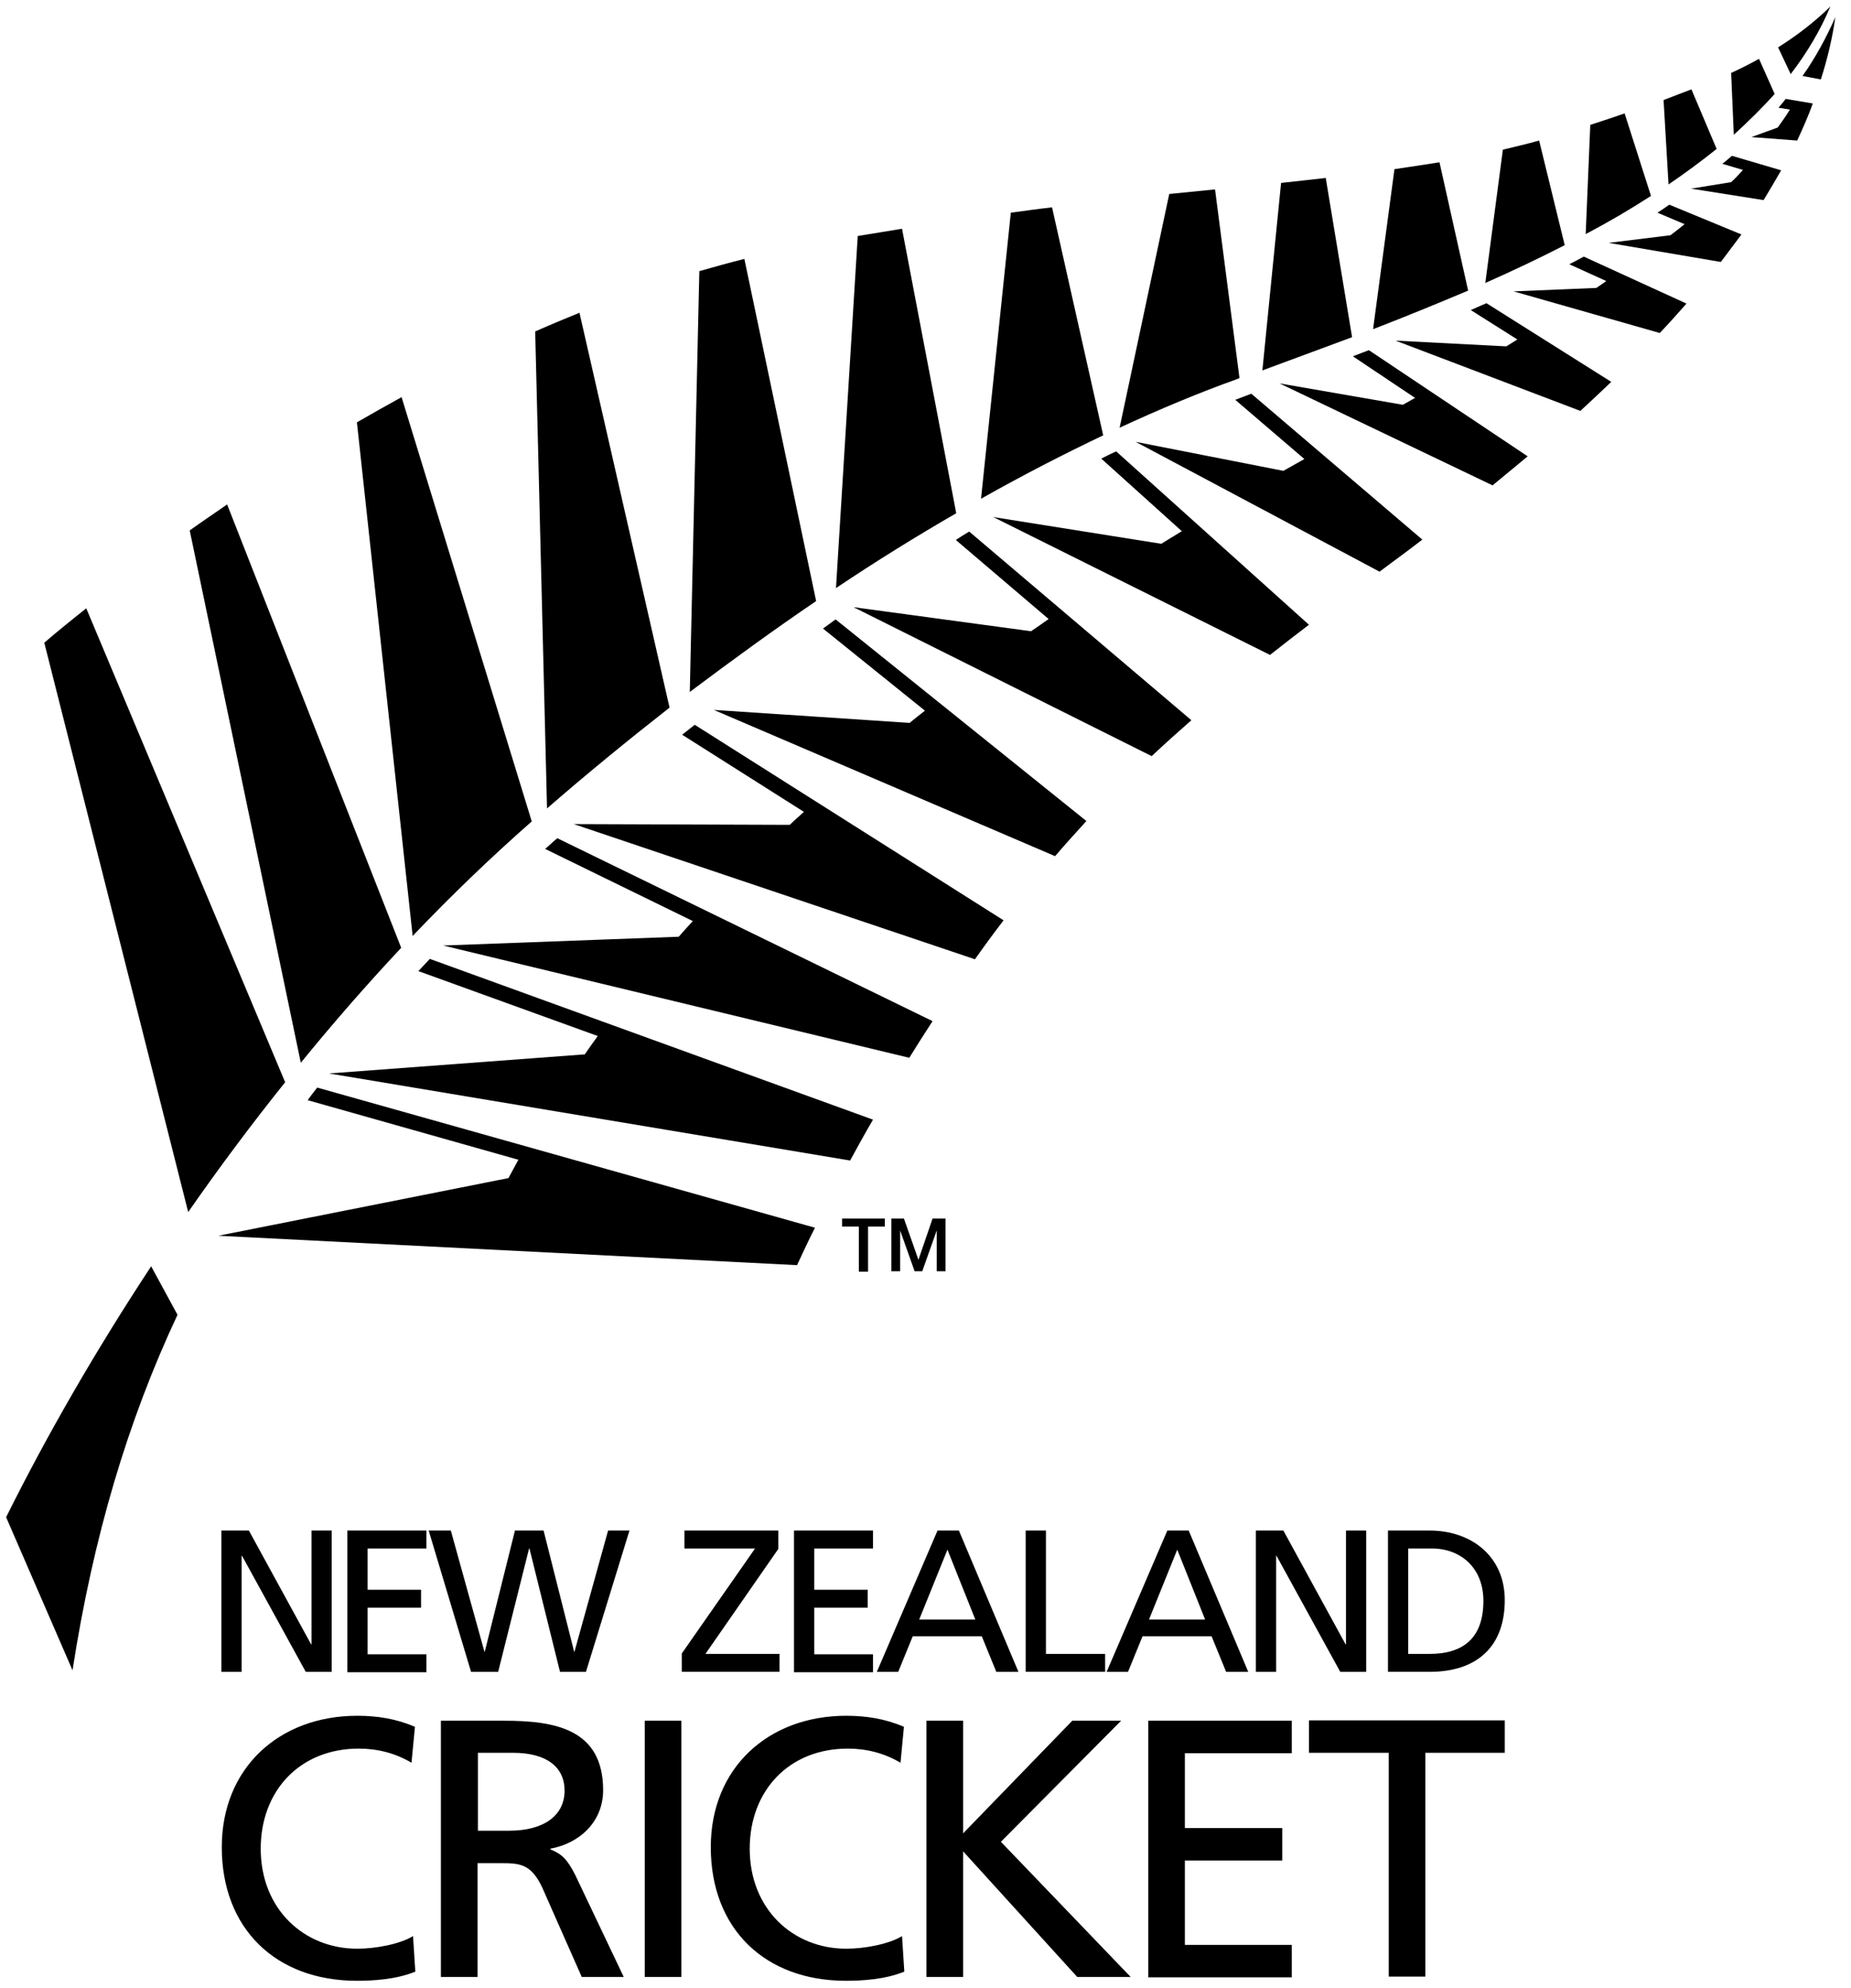
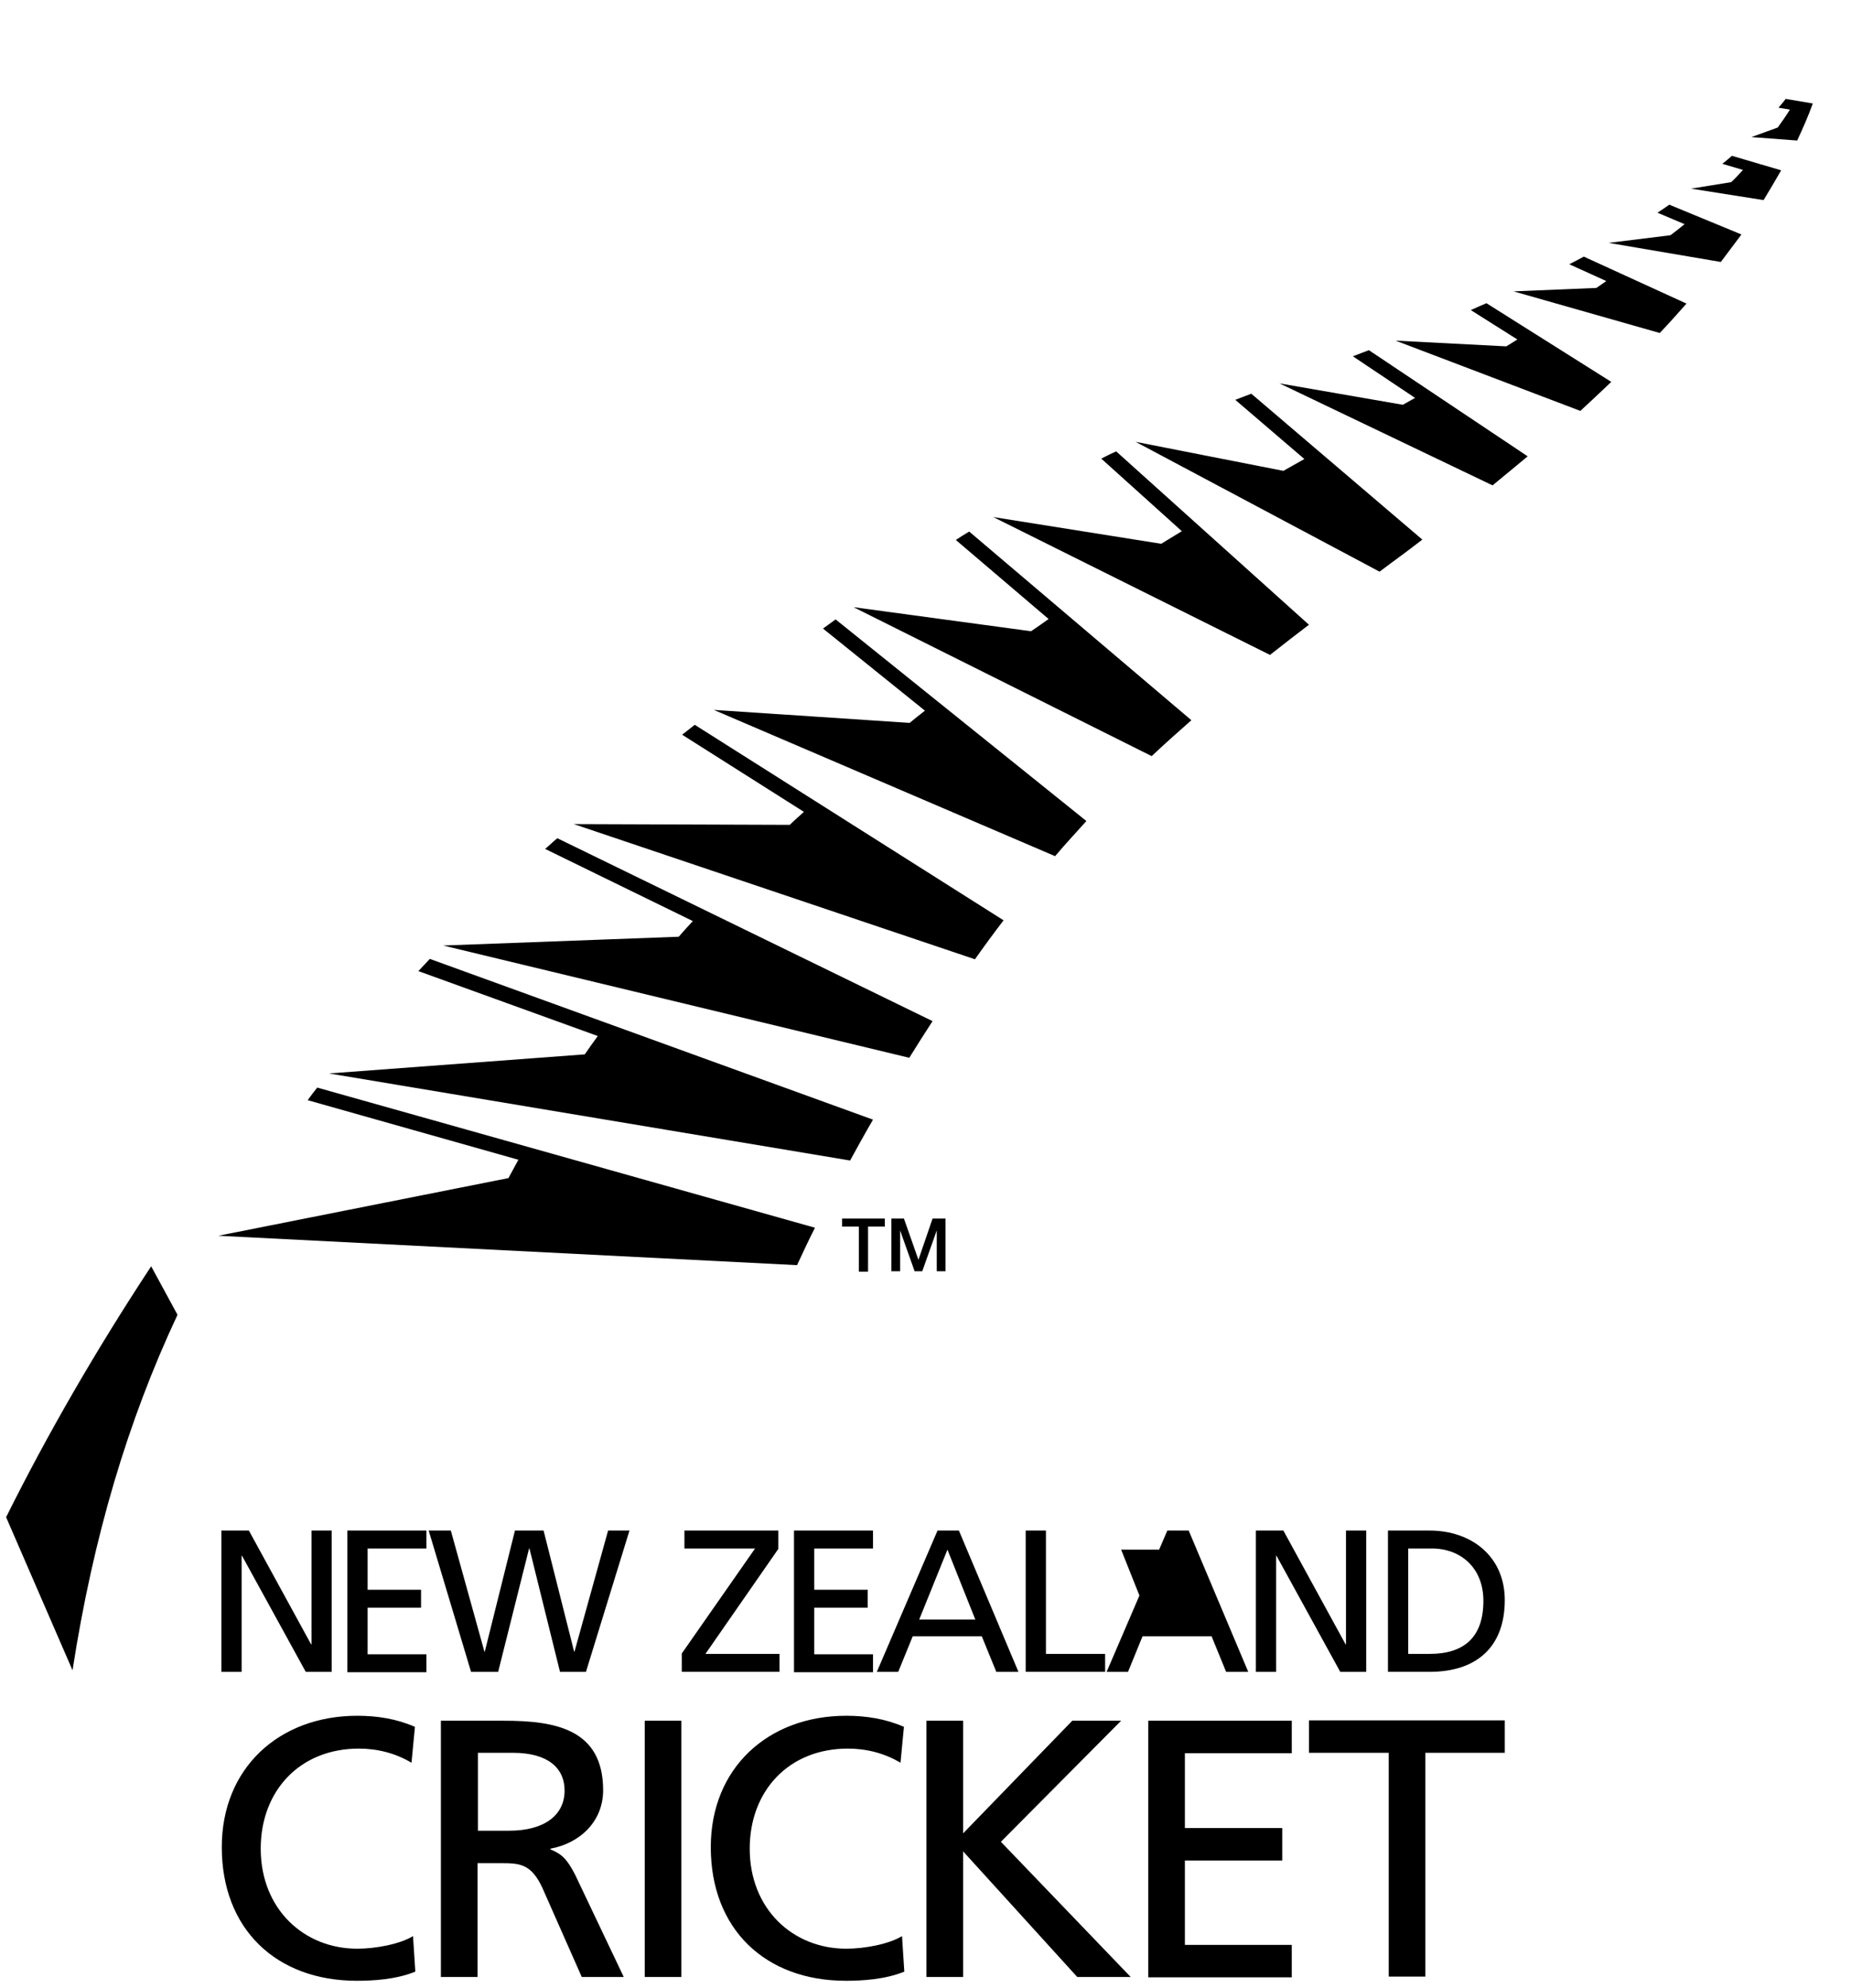
<svg xmlns="http://www.w3.org/2000/svg" version="1.1" id="Layer_1" x="0" y="0" viewBox="0 0 484.9 520.5" style="enable-background:new 0 0 484.9 520.5" xml:space="preserve">
  <style>.st1{fill-rule:evenodd;clip-rule:evenodd}</style>
-   <path d="m432.5 51.3-6.9-21.6c-2.9 1-5.9 2-9 3l-1.2 28.6c5.9-3.1 11.7-6.5 17.1-10zM409.9 64.2l-6.7-27.4c-3.1.9-6.3 1.6-9.5 2.4l-4.6 34.9c7-3.1 14-6.4 20.8-9.9zM384.6 76.1l-7.5-33.6c-3.8.6-7.8 1.2-11.8 1.8l-5.6 41.9c8.3-3.2 16.6-6.6 24.9-10.1zM449.7 39l-6.6-15.6c-2.3.9-4.8 1.8-7.3 2.8l1.3 22.1c4.4-3 8.6-6.1 12.6-9.3zM479.5 1.7c-4.1 4-8.6 7.5-13.7 10.7l3.3 7c4.3-5.6 7.8-11.5 10.4-17.7zM464.9 24.6l-4.1-9.2c-2.3 1.3-4.7 2.5-7.3 3.7l.7 16.2c3.8-3.5 7.4-7 10.7-10.7zM354.2 88.3l-6.9-41.7c-3.8.4-7.7.9-11.7 1.3L330.7 97c7.6-2.8 15.4-5.7 23.5-8.7zM74.7 283.4 22.6 159.3c-3.8 3-7.5 6-11 9l37.7 149.1c8-11.5 16.5-22.9 25.4-34zM139.3 215.1 105.2 104c-4 2.2-7.9 4.4-11.7 6.6l14.6 134.5c10-10.5 20.4-20.5 31.2-30zM175.4 185.3 151.8 81.9c-3.9 1.6-7.8 3.2-11.6 4.9l3.1 124.9c10.7-9.3 21.5-18.1 32.1-26.4zM105.1 248.2 59.5 132.1c-3.3 2.3-6.6 4.5-9.8 6.8l29.1 139.4c8.4-10.3 17.2-20.4 26.3-30.1zM289 114l-13.4-59.7c-3.6.4-7.1.9-10.8 1.4l-7.8 74.9c11-6.2 21.7-11.7 32-16.6zM324 99.3c.2-.1.5-.2.7-.3l-6.4-49.4c-3.9.4-7.9.8-12 1.2l-13 61.2c10.6-4.9 20.9-9.2 30.7-12.7zM250.5 134.4l-14.2-74.5c-3.8.6-7.7 1.3-11.6 1.9L219 154c10.6-7.1 21.1-13.6 31.5-19.6zM213.8 157.4 195 67.8c-4 1-7.9 2.1-11.8 3.2l-2.5 110.2c11.2-8.4 22.2-16.4 33.1-23.8zM480.8 4.5c-2.4 5.4-5.2 10.6-8.6 15.4l4.8.9c1.7-5.3 3-10.7 3.8-16.3z" />
  <path class="st1" d="M39.6 331.6c-14.5 22-27.3 44.2-38 65.7L19 437.4c5.4-34.9 14.5-65.4 27.5-93.1l-6.9-12.7z" />
  <path d="M83.1 284.8c-.9 1.1-1.7 2.2-2.5 3.3l55.2 15.6c-.9 1.6-1.7 3.2-2.6 4.8l-76 15.1 151.6 7.7c1.5-3.2 3-6.5 4.7-9.8L83.1 284.8zM146 219.5c-1.1.9-2.1 1.9-3.2 2.8l38.7 18.9c-1.3 1.4-2.5 2.7-3.7 4.1l-61.7 2.3L238.2 277c2-3.2 4-6.4 6.1-9.6L146 219.5zM112.6 251.1c-1 1.1-2 2.1-3 3.2l47 17c-1.2 1.6-2.3 3.2-3.4 4.8l-67 5 136.5 22.8c1.9-3.5 3.9-7.1 6-10.7l-116.1-42.1zM327.8 103.1c-1.4.5-2.8 1.1-4.2 1.6l18.1 15.5c-1.8 1-3.7 2.1-5.5 3.1l-38.7-7.6 63.9 34c3.7-2.8 7.5-5.5 11.2-8.4l-44.8-38.2zM292.4 118.2c-1.3.6-2.6 1.2-3.9 1.9l21.1 19-5.4 3.3-44-7 72.5 36.1c3.4-2.7 6.8-5.3 10.2-7.9l-50.5-45.4zM182 189.8c-1.1.9-2.2 1.7-3.3 2.6l31.9 20.2c-1.2 1.1-2.5 2.2-3.7 3.4l-56.6-.2 105.1 35.4c2.4-3.4 4.9-6.8 7.5-10.2L182 189.8zM218.9 162.2l-3.3 2.4 26.7 21.5c-1.4 1.1-2.7 2.1-4 3.2l-51.3-3.4 89.4 38.3c2.7-3.2 5.5-6.2 8.2-9.2l-65.7-52.8zM253.9 139.2c-1.2.7-2.3 1.4-3.5 2.2l24.3 20.7c-1.5 1.1-3 2.1-4.6 3.2l-46.5-6.3 78.1 39c3.5-3.3 7-6.4 10.4-9.4l-58.2-49.4zM389.4 79.4c-1.4.6-2.8 1.2-4.1 1.8l12.2 7.7c-1 .6-1.9 1.2-2.9 1.8l-29-1.5 48.4 18.4c2.7-2.5 5.4-5 8.1-7.6l-32.7-20.6zM414.9 67.2c-1.3.7-2.6 1.4-3.8 2l9.7 4.4c-.9.6-1.7 1.2-2.6 1.8l-21.7.9 38.3 10.9c2.4-2.5 4.7-5.1 7-7.7l-26.9-12.3zM358.6 91.7c-1.4.5-2.8 1.1-4.2 1.6l16.3 10.9c-1.1.6-2.1 1.2-3.2 1.8l-32.3-5.6 55.8 26.7c3-2.5 6.1-5 9.2-7.6l-41.6-27.8zM437.3 53.6c-1 .7-2 1.4-3.1 2.1l7.1 3c-1.2 1-2.5 2-3.7 2.9l-16.2 2 29.4 5 5.4-7.2-18.9-7.8zM467.8 25.9c-.6.8-1.2 1.5-1.9 2.3l3 .5c-1 1.6-2.1 3.2-3.2 4.7l-6.9 2.5 12 .9c1.5-3.2 2.9-6.4 4.1-9.7l-7.1-1.2zM453.7 40.8c-.8.7-1.6 1.4-2.5 2.1l5.4 1.6c-1 1.1-2 2.2-3.1 3.2L443 49.4l19 3c1.6-2.6 3.1-5.2 4.6-7.8l-12.9-3.8z" />
  <path class="st1" d="M220.6 319.1h11.2v2.1h-4.4V333H225v-11.8h-4.4v-2.1zm12.8 0h3.4l3.8 10.8 3.7-10.8h3.4v13.8h-2.3v-10.7l-3.8 10.7h-2l-3.8-10.7v10.7h-2.3v-13.8z" />
-   <path d="M58 400.8h7.2l16.3 29.8h.1v-29.8h5.3v37h-6.8l-16.7-30.4h-.1v30.4H58v-37zM91 400.8h20.7v4.7H96.3v10.8h14v4.7h-14v12.2h15.4v4.7H91v-37.1zM112.3 400.8h5.8l8.8 31.7h.1l7.9-31.7h7.5l8 31.7h.1l8.8-31.7h5.6l-11.4 37h-6.8l-8-32.3h-.1l-8.1 32.3h-7.1l-11.1-37zM178.6 433l19.2-27.5h-18.5v-4.7h24.6v4.8l-19.1 27.5h19.4v4.7h-25.6V433zM208 400.8h20.7v4.7h-15.4v10.8h14v4.7h-14v12.2h15.4v4.7H208v-37.1zM245.6 400.8h5.6l15.6 37H261l-3.8-9.3h-18.1l-3.8 9.3h-5.6l15.9-37zm2.6 5-7.4 18.3h14.7l-7.3-18.3zM268.7 400.8h5.3v32.3h15.5v4.7h-20.8v-37zM305.8 400.8h5.6l15.6 37h-5.8l-3.8-9.3h-18.1l-3.8 9.3h-5.6l15.9-37zm2.6 5-7.4 18.3h14.7l-7.3-18.3zM329 400.8h7.2l16.3 29.8h.1v-29.8h5.3v37h-6.8l-16.7-30.4h-.1v30.4H329v-37zM363.6 400.8h10.9c11 0 19.7 6.8 19.7 18.2 0 12.4-7.5 18.8-19.7 18.8h-10.9v-37zm5.3 32.3h5.6c9.1 0 14.1-4.4 14.1-13.9 0-8.6-5.9-13.7-13.5-13.7h-6.2v27.6zM107.8 461.6c-4.2-2.5-8.9-3.7-13.8-3.7-15.5 0-25.7 11.1-25.7 26.2 0 15.8 11.3 26.2 25.3 26.2 4.8 0 11.2-1.2 14.6-3.3l.6 9.3c-5.1 2.1-11.3 2.4-15.3 2.4-21.2 0-35.4-13.6-35.4-35 0-20.7 15-34.4 35.5-34.4 5.2 0 10.3.8 15.1 2.9l-.9 9.4zM115.6 450.6H132c13.3 0 26 2.1 26 18.2 0 8.2-6.1 13.9-13.8 15.3v.2c3 1.2 4.4 2.6 6.5 6.7l12.7 26.7h-11l-10.3-23.3c-3-6.5-6.1-6.5-11.2-6.5h-5.8v29.8h-9.6v-67.1zm9.6 28.8h8.2c9.1 0 14.5-4 14.5-10.5 0-6.1-4.6-9.9-13.5-9.9h-9.2v20.4zM168.9 450.6h9.6v67.1h-9.6v-67.1zM235.9 461.6c-4.2-2.5-8.9-3.7-13.8-3.7-15.5 0-25.7 11.1-25.7 26.2 0 15.8 11.3 26.2 25.3 26.2 4.8 0 11.2-1.2 14.6-3.3l.6 9.3c-5.1 2.1-11.3 2.4-15.3 2.4-21.2 0-35.4-13.6-35.4-35 0-20.7 15-34.4 35.5-34.4 5.2 0 10.3.8 15.1 2.9l-.9 9.4zM242.7 450.6h9.6v29.5l28.6-29.5h12.8l-31.5 31.7 34 35.4h-14l-29.9-32.9v32.9h-9.6v-67.1zM300.8 450.6h37.6v8.5h-28v19.6h25.5v8.5h-25.5v22.1h28v8.5h-37.6v-67.2zM363.8 459h-20.9v-8.5h51.3v8.5h-20.8v58.6h-9.6V459z" />
+   <path d="M58 400.8h7.2l16.3 29.8h.1v-29.8h5.3v37h-6.8l-16.7-30.4h-.1v30.4H58v-37zM91 400.8h20.7v4.7H96.3v10.8h14v4.7h-14v12.2h15.4v4.7H91v-37.1zM112.3 400.8h5.8l8.8 31.7h.1l7.9-31.7h7.5l8 31.7h.1l8.8-31.7h5.6l-11.4 37h-6.8l-8-32.3h-.1l-8.1 32.3h-7.1l-11.1-37zM178.6 433l19.2-27.5h-18.5v-4.7h24.6v4.8l-19.1 27.5h19.4v4.7h-25.6V433zM208 400.8h20.7v4.7h-15.4v10.8h14v4.7h-14v12.2h15.4v4.7H208v-37.1zM245.6 400.8h5.6l15.6 37H261l-3.8-9.3h-18.1l-3.8 9.3h-5.6l15.9-37zm2.6 5-7.4 18.3h14.7l-7.3-18.3zM268.7 400.8h5.3v32.3h15.5v4.7h-20.8v-37zM305.8 400.8h5.6l15.6 37h-5.8l-3.8-9.3h-18.1l-3.8 9.3h-5.6l15.9-37zm2.6 5-7.4 18.3l-7.3-18.3zM329 400.8h7.2l16.3 29.8h.1v-29.8h5.3v37h-6.8l-16.7-30.4h-.1v30.4H329v-37zM363.6 400.8h10.9c11 0 19.7 6.8 19.7 18.2 0 12.4-7.5 18.8-19.7 18.8h-10.9v-37zm5.3 32.3h5.6c9.1 0 14.1-4.4 14.1-13.9 0-8.6-5.9-13.7-13.5-13.7h-6.2v27.6zM107.8 461.6c-4.2-2.5-8.9-3.7-13.8-3.7-15.5 0-25.7 11.1-25.7 26.2 0 15.8 11.3 26.2 25.3 26.2 4.8 0 11.2-1.2 14.6-3.3l.6 9.3c-5.1 2.1-11.3 2.4-15.3 2.4-21.2 0-35.4-13.6-35.4-35 0-20.7 15-34.4 35.5-34.4 5.2 0 10.3.8 15.1 2.9l-.9 9.4zM115.6 450.6H132c13.3 0 26 2.1 26 18.2 0 8.2-6.1 13.9-13.8 15.3v.2c3 1.2 4.4 2.6 6.5 6.7l12.7 26.7h-11l-10.3-23.3c-3-6.5-6.1-6.5-11.2-6.5h-5.8v29.8h-9.6v-67.1zm9.6 28.8h8.2c9.1 0 14.5-4 14.5-10.5 0-6.1-4.6-9.9-13.5-9.9h-9.2v20.4zM168.9 450.6h9.6v67.1h-9.6v-67.1zM235.9 461.6c-4.2-2.5-8.9-3.7-13.8-3.7-15.5 0-25.7 11.1-25.7 26.2 0 15.8 11.3 26.2 25.3 26.2 4.8 0 11.2-1.2 14.6-3.3l.6 9.3c-5.1 2.1-11.3 2.4-15.3 2.4-21.2 0-35.4-13.6-35.4-35 0-20.7 15-34.4 35.5-34.4 5.2 0 10.3.8 15.1 2.9l-.9 9.4zM242.7 450.6h9.6v29.5l28.6-29.5h12.8l-31.5 31.7 34 35.4h-14l-29.9-32.9v32.9h-9.6v-67.1zM300.8 450.6h37.6v8.5h-28v19.6h25.5v8.5h-25.5v22.1h28v8.5h-37.6v-67.2zM363.8 459h-20.9v-8.5h51.3v8.5h-20.8v58.6h-9.6V459z" />
</svg>